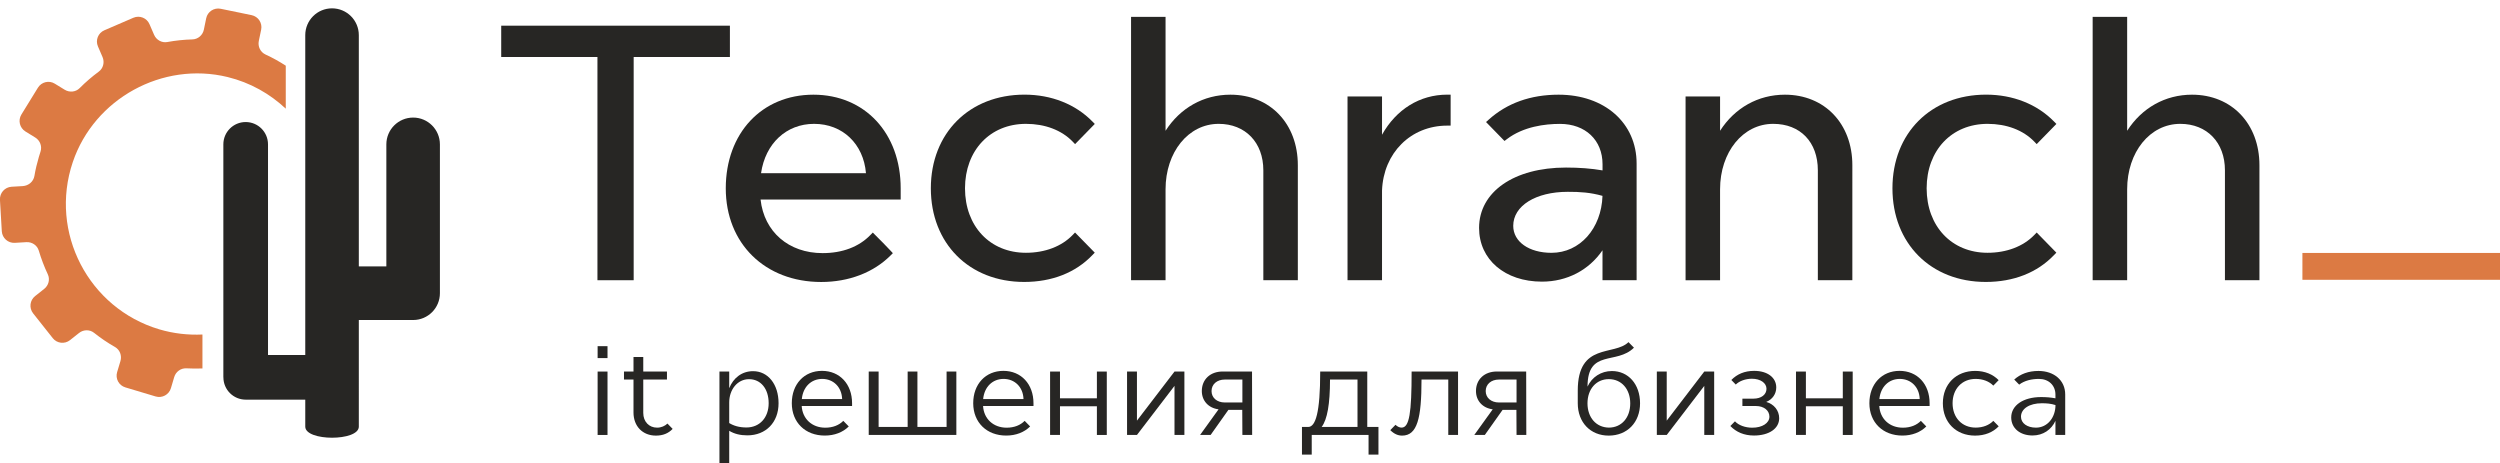
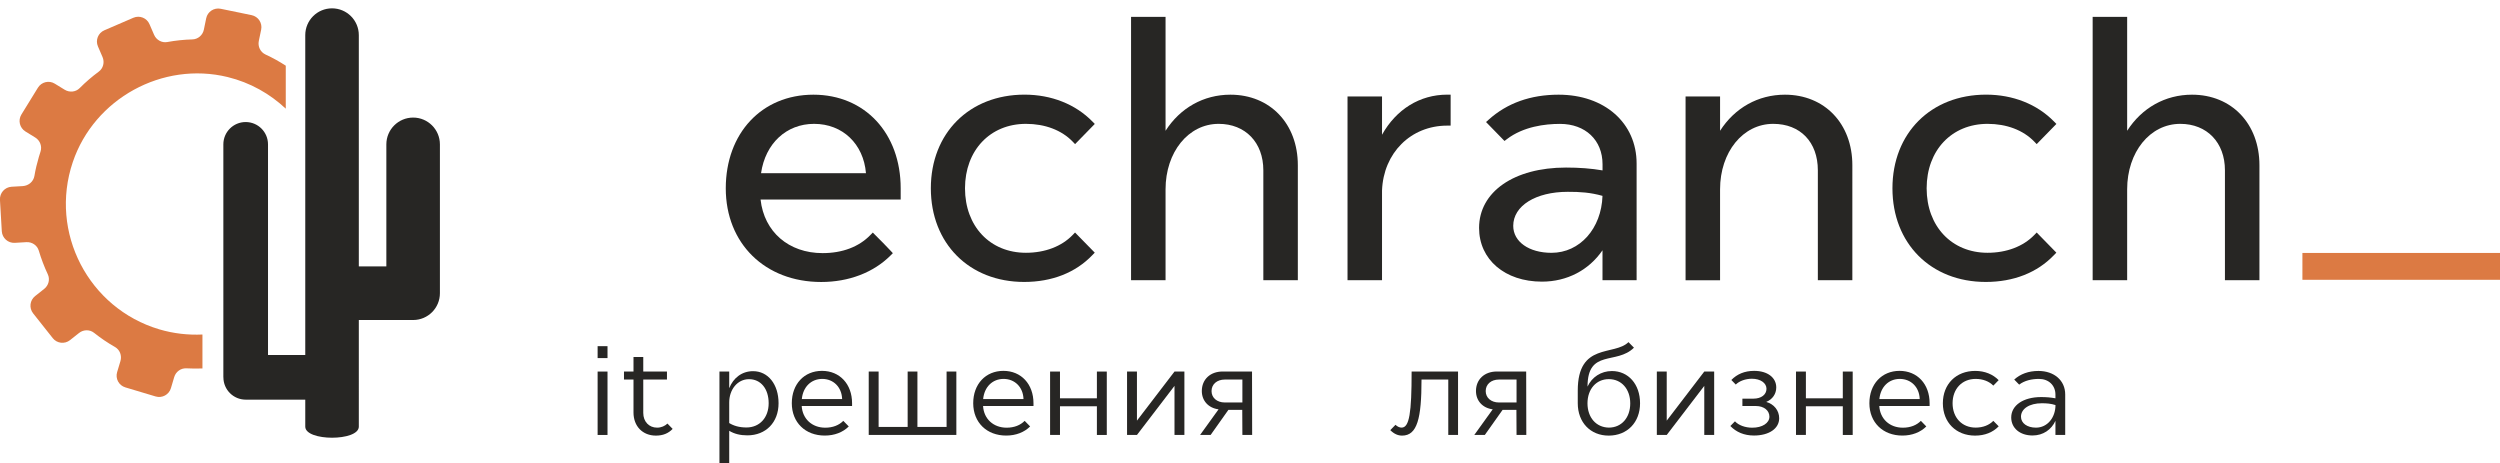
<svg xmlns="http://www.w3.org/2000/svg" baseProfile="tiny" id="Layer_1" x="0px" y="0px" viewBox="0 0 581.14 107.74" xml:space="preserve">
  <g>
    <g>
      <g>
        <path fill="#272624" d="M138.92,80.47h2.3v2.77h-2.3V80.47z M138.92,101.11V86.37h2.3v14.74H138.92z" />
        <path fill="#272624" d="M145.05,86.37h2.21v-3.39h2.27v3.39h5.51v1.86h-5.51v7.76c0,2.03,1.35,3.42,3.21,3.42 c1,0,1.83-0.39,2.41-0.95l1.21,1.24c-0.98,1.03-2.24,1.56-3.89,1.56c-3.07,0-5.21-2.16-5.21-5.37v-7.67h-2.21V86.37z" />
        <path fill="#272624" d="M167.24,86.37h2.27v3.87c0.95-2.39,2.95-3.96,5.54-3.96c3.48,0,5.93,3.04,5.93,7.46 c0,4.45-2.95,7.46-7.25,7.46c-1.6,0-3.01-0.32-4.22-1.06v7.6h-2.27V86.37z M169.51,98.34c1.06,0.65,2.36,1.03,4.01,1.03 c3.07,0,5.16-2.3,5.16-5.63c0-3.39-1.85-5.6-4.57-5.6c-2.68,0-4.6,2.42-4.6,5.4V98.34z" />
        <path fill="#272624" d="M186.36,94.38c0.18,2.98,2.39,5.04,5.48,5.04c1.77,0,3.21-0.59,4.19-1.59c0.41,0.42,0.86,0.86,1.27,1.3 c-1.35,1.35-3.3,2.12-5.58,2.12c-4.51,0-7.66-3.04-7.66-7.52c0-4.45,2.88-7.52,7.02-7.52c4.12,0,6.99,3.07,6.99,7.52v0.65H186.36 z M195.76,92.77c-0.09-2.8-2.04-4.69-4.62-4.69c-2.6,0-4.49,1.89-4.75,4.69H195.76z" />
        <path fill="#272624" d="M213.26,99.25h6.78V86.37h2.27v14.74h-20.37V86.37h2.3v12.88h6.75V86.37h2.27V99.25z" />
        <path fill="#272624" d="M228.52,94.38c0.17,2.98,2.39,5.04,5.48,5.04c1.77,0,3.21-0.59,4.19-1.59c0.41,0.42,0.85,0.86,1.27,1.3 c-1.35,1.35-3.3,2.12-5.57,2.12c-4.51,0-7.66-3.04-7.66-7.52c0-4.45,2.89-7.52,7.02-7.52c4.12,0,6.99,3.07,6.99,7.52v0.65H228.52 z M237.92,92.77c-0.09-2.8-2.04-4.69-4.63-4.69c-2.6,0-4.49,1.89-4.75,4.69H237.92z" />
        <path fill="#272624" d="M254.98,94.44h-8.58v6.66h-2.3V86.37h2.3v6.22h8.58v-6.22h2.3v14.74h-2.3V94.44z" />
        <path fill="#272624" d="M261.99,86.37h2.3v11.41l8.73-11.41h2.3v14.74h-2.3V89.7l-8.73,11.41h-2.3V86.37z" />
        <path fill="#272624" d="M283.26,95.15c-2.36-0.3-3.89-2-3.89-4.25c0-2.71,1.97-4.54,4.83-4.54h6.84l0.03,14.74h-2.27l-0.03-5.83 h-3.22l-4.13,5.83h-2.45L283.26,95.15z M288.8,88.23h-4.1c-1.8,0-3.07,1.09-3.07,2.68c0,1.56,1.27,2.65,3.07,2.65h4.1V88.23z" />
-         <path fill="#272624" d="M304.09,99.25c1.71,0,2.8-3.25,2.8-12.88h10.94v12.88h2.6v6.43h-2.3v-4.57h-13.21v4.57h-2.27v-6.43 H304.09z M307.22,99.25h8.34V88.23h-6.39C309.17,93.88,308.54,97.54,307.22,99.25z" />
        <path fill="#272624" d="M338.93,86.37v14.74h-2.27V88.23h-6.22c0,9.02-0.98,13.03-4.52,13.03c-0.94,0-1.85-0.38-2.74-1.27 l1.21-1.24c0.47,0.45,0.97,0.65,1.42,0.65c1.8,0,2.33-3.39,2.33-13.03H338.93z" />
        <path fill="#272624" d="M346.99,95.15c-2.36-0.3-3.89-2-3.89-4.25c0-2.71,1.97-4.54,4.83-4.54h6.84l0.03,14.74h-2.27l-0.03-5.83 h-3.21l-4.13,5.83h-2.45L346.99,95.15z M352.53,88.23h-4.1c-1.8,0-3.07,1.09-3.07,2.68c0,1.56,1.27,2.65,3.07,2.65h4.1V88.23z" />
        <path fill="#272624" d="M373.95,101.26c-4.24,0-7.19-3.07-7.19-7.52v-2.95c0-11.26,8.49-7.99,11.79-11.26l1.27,1.29 c-4.04,4.04-10.79,0.24-10.79,9.05c1-2.21,3.16-3.62,5.66-3.62c3.81,0,6.55,3.04,6.55,7.49 C381.24,98.19,378.26,101.26,373.95,101.26z M373.98,99.4c2.95,0,4.98-2.3,4.98-5.63c0-3.34-2.04-5.64-4.98-5.64 c-2.92,0-4.96,2.3-4.96,5.64C369.03,97.04,371.01,99.35,373.98,99.4z" />
        <path fill="#272624" d="M385.14,86.37h2.3v11.41l8.73-11.41h2.3v14.74h-2.3V89.7l-8.73,11.41h-2.3V86.37z" />
        <path fill="#272624" d="M411.31,96.86c0-1.44-1.27-2.48-3.15-2.48h-3.13v-1.71h2.56c1.83,0,3.04-0.94,3.04-2.3 c0-1.33-1.39-2.33-3.39-2.33c-1.5,0-2.92,0.53-3.75,1.35l-1.03-1.06c1.33-1.36,3.07-2.12,5.31-2.12c3.1,0,5.13,1.56,5.13,3.86 c0,1.5-0.88,2.77-2.33,3.36c1.8,0.5,3.01,1.98,3.01,3.8c0,2.39-2.36,4.01-5.86,4.01c-2.3,0-4.13-0.8-5.49-2.21l1.07-1.09 c0.85,0.92,2.39,1.48,4.01,1.48C409.66,99.43,411.31,98.34,411.31,96.86z" />
        <path fill="#272624" d="M428.37,94.44h-8.58v6.66h-2.3V86.37h2.3v6.22h8.58v-6.22h2.3v14.74h-2.3V94.44z" />
        <path fill="#272624" d="M436.85,94.38c0.18,2.98,2.39,5.04,5.48,5.04c1.77,0,3.21-0.59,4.19-1.59c0.41,0.42,0.85,0.86,1.26,1.3 c-1.35,1.35-3.3,2.12-5.57,2.12c-4.51,0-7.66-3.04-7.66-7.52c0-4.45,2.89-7.52,7.01-7.52c4.13,0,6.99,3.07,6.99,7.52v0.65H436.85 z M446.25,92.77c-0.09-2.8-2.04-4.69-4.63-4.69c-2.6,0-4.48,1.89-4.75,4.69H446.25z" />
        <path fill="#272624" d="M464.61,99.1c-1.33,1.39-3.22,2.16-5.49,2.16c-4.42,0-7.49-3.07-7.49-7.52c0-4.45,3.07-7.52,7.52-7.52 c2.24,0,4.13,0.8,5.45,2.15l-1.24,1.27c-0.95-0.97-2.39-1.56-4.1-1.56c-3.19,0-5.37,2.33-5.37,5.66c0,3.34,2.18,5.66,5.37,5.66 c1.71,0,3.15-0.59,4.1-1.57L464.61,99.1z" />
        <path fill="#272624" d="M477.81,97.81c-0.94,2.06-2.86,3.42-5.34,3.42c-2.92,0-4.95-1.71-4.95-4.19c0-2.83,2.83-4.74,6.95-4.74 c1.18,0,2.27,0.09,3.33,0.29v-0.85c0-2.18-1.59-3.66-3.83-3.66c-1.68,0-3.36,0.38-4.6,1.33l-1.15-1.18c1.44-1.3,3.33-2,5.63-2 c3.68,0,6.22,2.24,6.22,5.45v9.43h-2.27V97.81z M474.62,93.74c-2.86,0-4.83,1.27-4.83,3.13c0,1.53,1.47,2.54,3.48,2.54 c2.68,0,4.54-2.36,4.54-5.25C476.74,93.82,475.8,93.74,474.62,93.74z" />
      </g>
      <rect x="535.21" y="58.8" fill="#DC7A43" width="45.93" height="6.24" />
      <g>
        <path fill="#DC7A43" d="M2.68,43.41l2.6-0.15C6.63,43.18,7.78,42.22,8,40.9c0.25-1.48,0.6-2.96,1.04-4.44 c0.12-0.4,0.24-0.79,0.37-1.18c0.42-1.25-0.09-2.62-1.21-3.31l-2.29-1.41c-1.34-0.83-1.76-2.58-0.94-3.93l3.85-6.25 c0.83-1.34,2.59-1.76,3.92-0.93l2.3,1.41c1.11,0.68,2.56,0.55,3.47-0.37c1.39-1.4,2.88-2.68,4.45-3.84 c1.05-0.77,1.39-2.19,0.88-3.38l-1.07-2.48c-0.63-1.45,0.04-3.13,1.49-3.75l6.74-2.91c1.45-0.63,3.13,0.04,3.75,1.49l1.07,2.47 c0.52,1.2,1.79,1.92,3.07,1.68c1.92-0.35,3.87-0.56,5.85-0.61c1.3-0.04,2.39-1,2.65-2.27l0.54-2.63 c0.31-1.55,1.83-2.54,3.37-2.22l7.19,1.48c1.55,0.32,2.54,1.83,2.22,3.37l-0.55,2.64c-0.26,1.28,0.37,2.59,1.56,3.14 c1.65,0.76,3.22,1.63,4.71,2.6v9.99c-3.67-3.44-8.23-6.06-13.51-7.35c-15.13-3.7-31.01,5.01-36,19.77 c-5.53,16.36,3.68,33.97,20.08,38.87c3.36,1,6.74,1.36,10.06,1.21v7.89c-1.24,0.04-2.48,0.04-3.73-0.03 c-1.3-0.07-2.46,0.79-2.83,2.03l-0.77,2.59c-0.45,1.51-2.04,2.37-3.55,1.92l-7.04-2.11c-1.51-0.45-2.37-2.04-1.91-3.55l0.77-2.57 c0.37-1.25-0.13-2.62-1.26-3.26c-1.72-0.98-3.35-2.09-4.87-3.3c-1.02-0.81-2.47-0.78-3.49,0.03l-2.11,1.67 c-1.24,0.98-3.03,0.77-4.01-0.47l-4.56-5.76c-0.98-1.24-0.77-3.03,0.46-4.01l2.12-1.68c1.02-0.81,1.39-2.21,0.83-3.39 c-0.83-1.77-1.53-3.61-2.09-5.49c-0.37-1.25-1.58-2.06-2.88-1.98l-2.7,0.16c-1.57,0.09-2.92-1.11-3.02-2.68l-0.43-7.33 C-0.09,44.86,1.11,43.51,2.68,43.41z" />
        <path fill="#272624" d="M51.93,87.71c0,2.87,2.32,5.19,5.19,5.19h13.84v6.27c0,3.44,12.45,3.44,12.45,0V74.39h12.63 c3.44,0,6.22-2.79,6.22-6.23v-34.6c0-3.44-2.79-6.23-6.22-6.23c-3.44,0-6.23,2.79-6.23,6.23v28.37h-6.4V8.17 c0-3.44-2.79-6.23-6.23-6.23c-3.44,0-6.22,2.79-6.22,6.23v74.35H62.3V33.56c0-2.87-2.32-5.19-5.19-5.19 c-2.87,0-5.19,2.32-5.19,5.19V87.71z" />
      </g>
    </g>
    <g>
-       <polygon fill="#272624" points="169.67,5.97 116.51,5.97 116.51,13.25 138.88,13.25 138.88,65.14 147.3,65.14 147.3,13.25 169.67,13.25 " />
      <path fill="#272624" d="M189.08,22.01c-11.99,0-20.37,8.95-20.37,21.77c0,12.82,9.12,21.77,22.18,21.77 c6.42,0,12.14-2.19,16.11-6.15l0.55-0.55l-0.53-0.57c-1.15-1.23-2.37-2.46-3.56-3.64l-0.57-0.58l-0.57,0.58 c-2.66,2.74-6.5,4.2-11.1,4.2c-7.9,0-13.6-4.97-14.42-12.45h32.57v-2.61C209.37,30.96,201.03,22.01,189.08,22.01z M176.91,40.26 c1-6.9,5.87-11.47,12.33-11.47c6.64,0,11.49,4.67,12.06,11.47H176.91z" />
      <path fill="#272624" d="M238.49,28.79c4.43,0,8.28,1.46,10.85,4.12l0.57,0.59l4.58-4.69l-0.55-0.56 c-3.94-4.03-9.55-6.25-15.79-6.25c-12.82,0-21.77,8.95-21.77,21.77c0,12.82,8.92,21.77,21.69,21.77c6.47,0,11.96-2.16,15.87-6.25 l0.54-0.56l-4.58-4.68l-0.57,0.59c-2.57,2.65-6.42,4.12-10.85,4.12c-8.34,0-14.16-6.16-14.16-14.99 C224.33,34.95,230.15,28.79,238.49,28.79z" />
      <path fill="#272624" d="M286.01,22.01c-6.23,0-11.67,3.08-15.07,8.39V3.92h-8.02v61.22h8.02V44.02c0-8.68,5.31-15.23,12.35-15.23 c6.21,0,10.38,4.34,10.38,10.79v25.55h8.02V38.43C301.7,28.76,295.25,22.01,286.01,22.01z" />
      <path fill="#272624" d="M321.26,31.32v-8.9h-8.02v42.72h8.02V44.3c0.32-8.75,6.69-15.1,15.15-15.1h0.8v-7.2h-0.8 C330.03,22.01,324.56,25.42,321.26,31.32z" />
      <path fill="#272624" d="M362.3,22.01c-6.49,0-11.96,1.95-16.24,5.8l-0.62,0.56l4.29,4.4l0.56-0.43c3.84-2.92,8.83-3.54,12.34-3.54 c5.91,0,9.89,3.77,9.89,9.39v1.42c-2.63-0.45-5.42-0.66-8.49-0.66c-12.09,0-20.21,5.64-20.21,14.04c0,7.35,6.01,12.48,14.61,12.48 c5.85,0,10.92-2.68,14.08-7.29v6.96h7.93V38.02C380.45,28.59,372.99,22.01,362.3,22.01z M372.51,45.53 c-0.25,7.59-5.26,13.24-11.85,13.24c-5.24,0-8.9-2.58-8.9-6.27c0-4.66,5.22-7.91,12.68-7.91 C367.25,44.58,369.72,44.74,372.51,45.53z" />
      <path fill="#272624" d="M414.91,22.01c-6.23,0-11.67,3.08-15.07,8.39v-7.97h-8.02v42.72h8.02V44.02c0-8.68,5.31-15.23,12.35-15.23 c6.31,0,10.38,4.24,10.38,10.79v25.55h8.02V38.43C430.6,28.76,424.15,22.01,414.91,22.01z" />
      <path fill="#272624" d="M462.02,28.79c4.43,0,8.28,1.46,10.85,4.12l0.57,0.59l4.58-4.69l-0.55-0.56 c-3.94-4.03-9.54-6.25-15.79-6.25c-12.82,0-21.77,8.95-21.77,21.77c0,12.82,8.92,21.77,21.69,21.77c6.47,0,11.96-2.16,15.87-6.25 l0.54-0.56l-4.57-4.68l-0.57,0.59c-2.57,2.65-6.43,4.12-10.85,4.12c-8.34,0-14.16-6.16-14.16-14.99 C447.86,34.95,453.68,28.79,462.02,28.79z" />
      <path fill="#272624" d="M509.54,22.01c-6.23,0-11.67,3.08-15.07,8.39V3.92h-8.02v61.22h8.02V44.02c0-8.68,5.31-15.23,12.35-15.23 c6.21,0,10.38,4.34,10.38,10.79v25.55h8.02V38.43C525.22,28.76,518.77,22.01,509.54,22.01z" />
    </g>
  </g>
</svg>